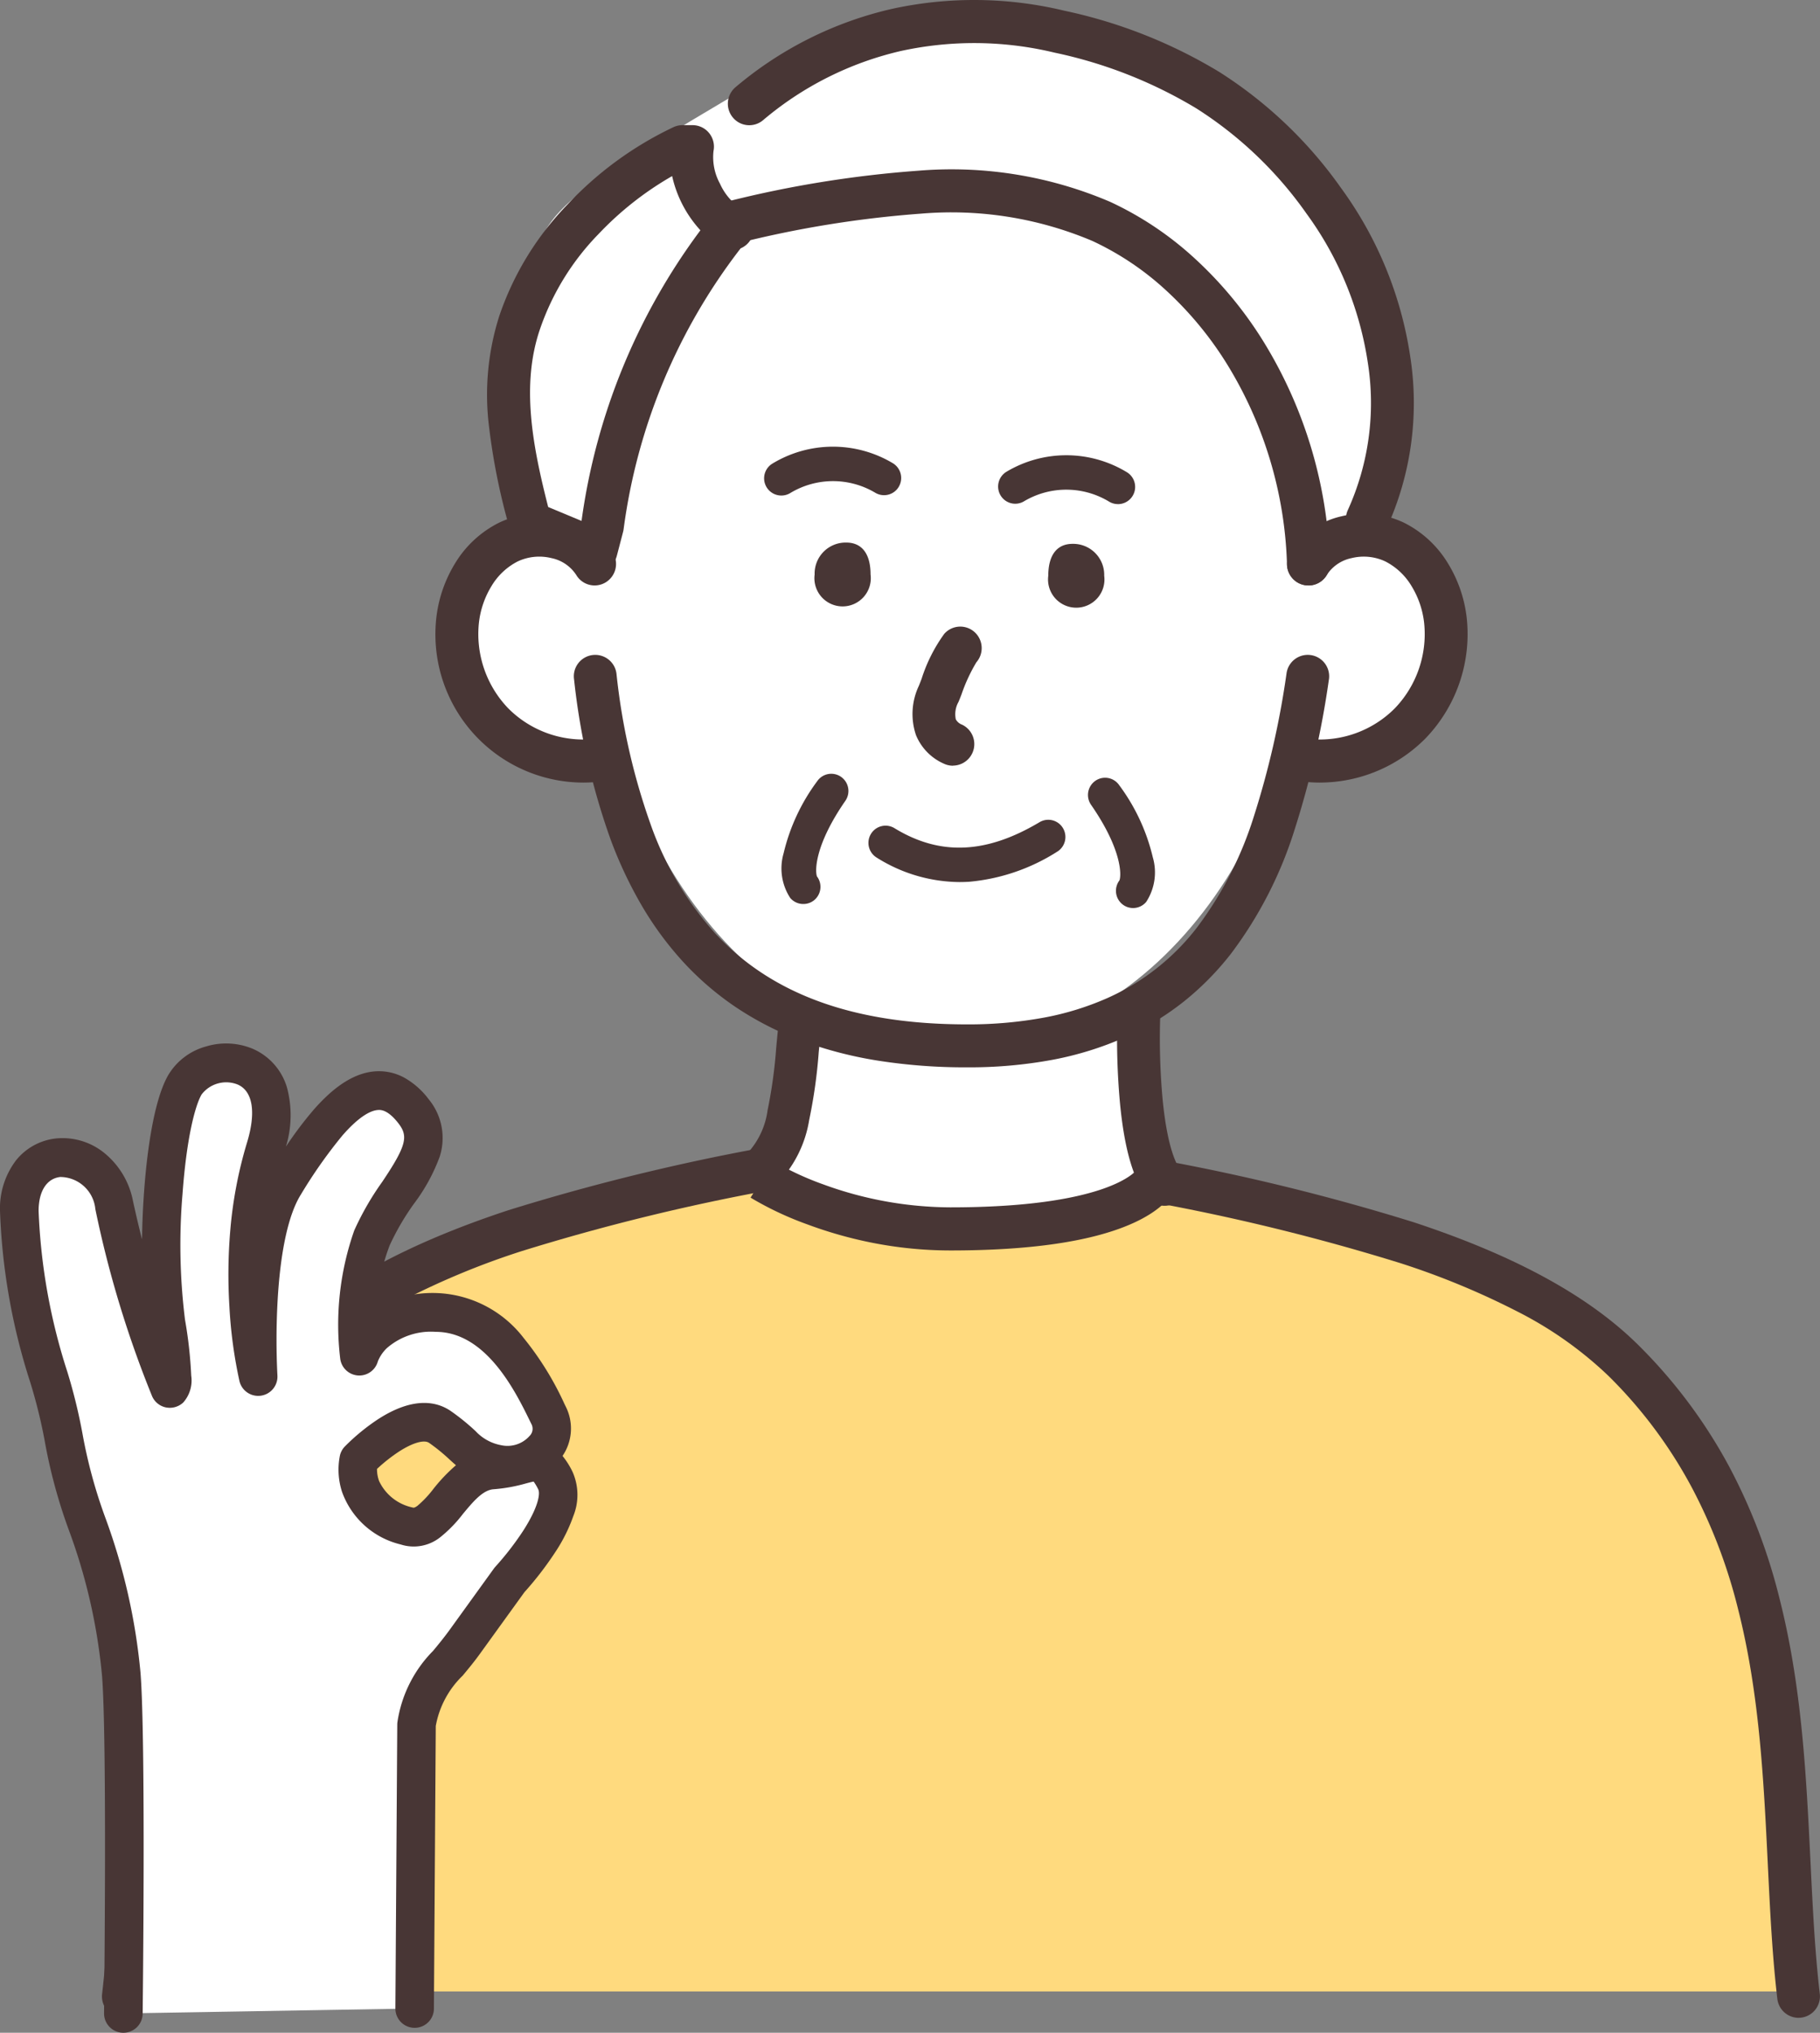
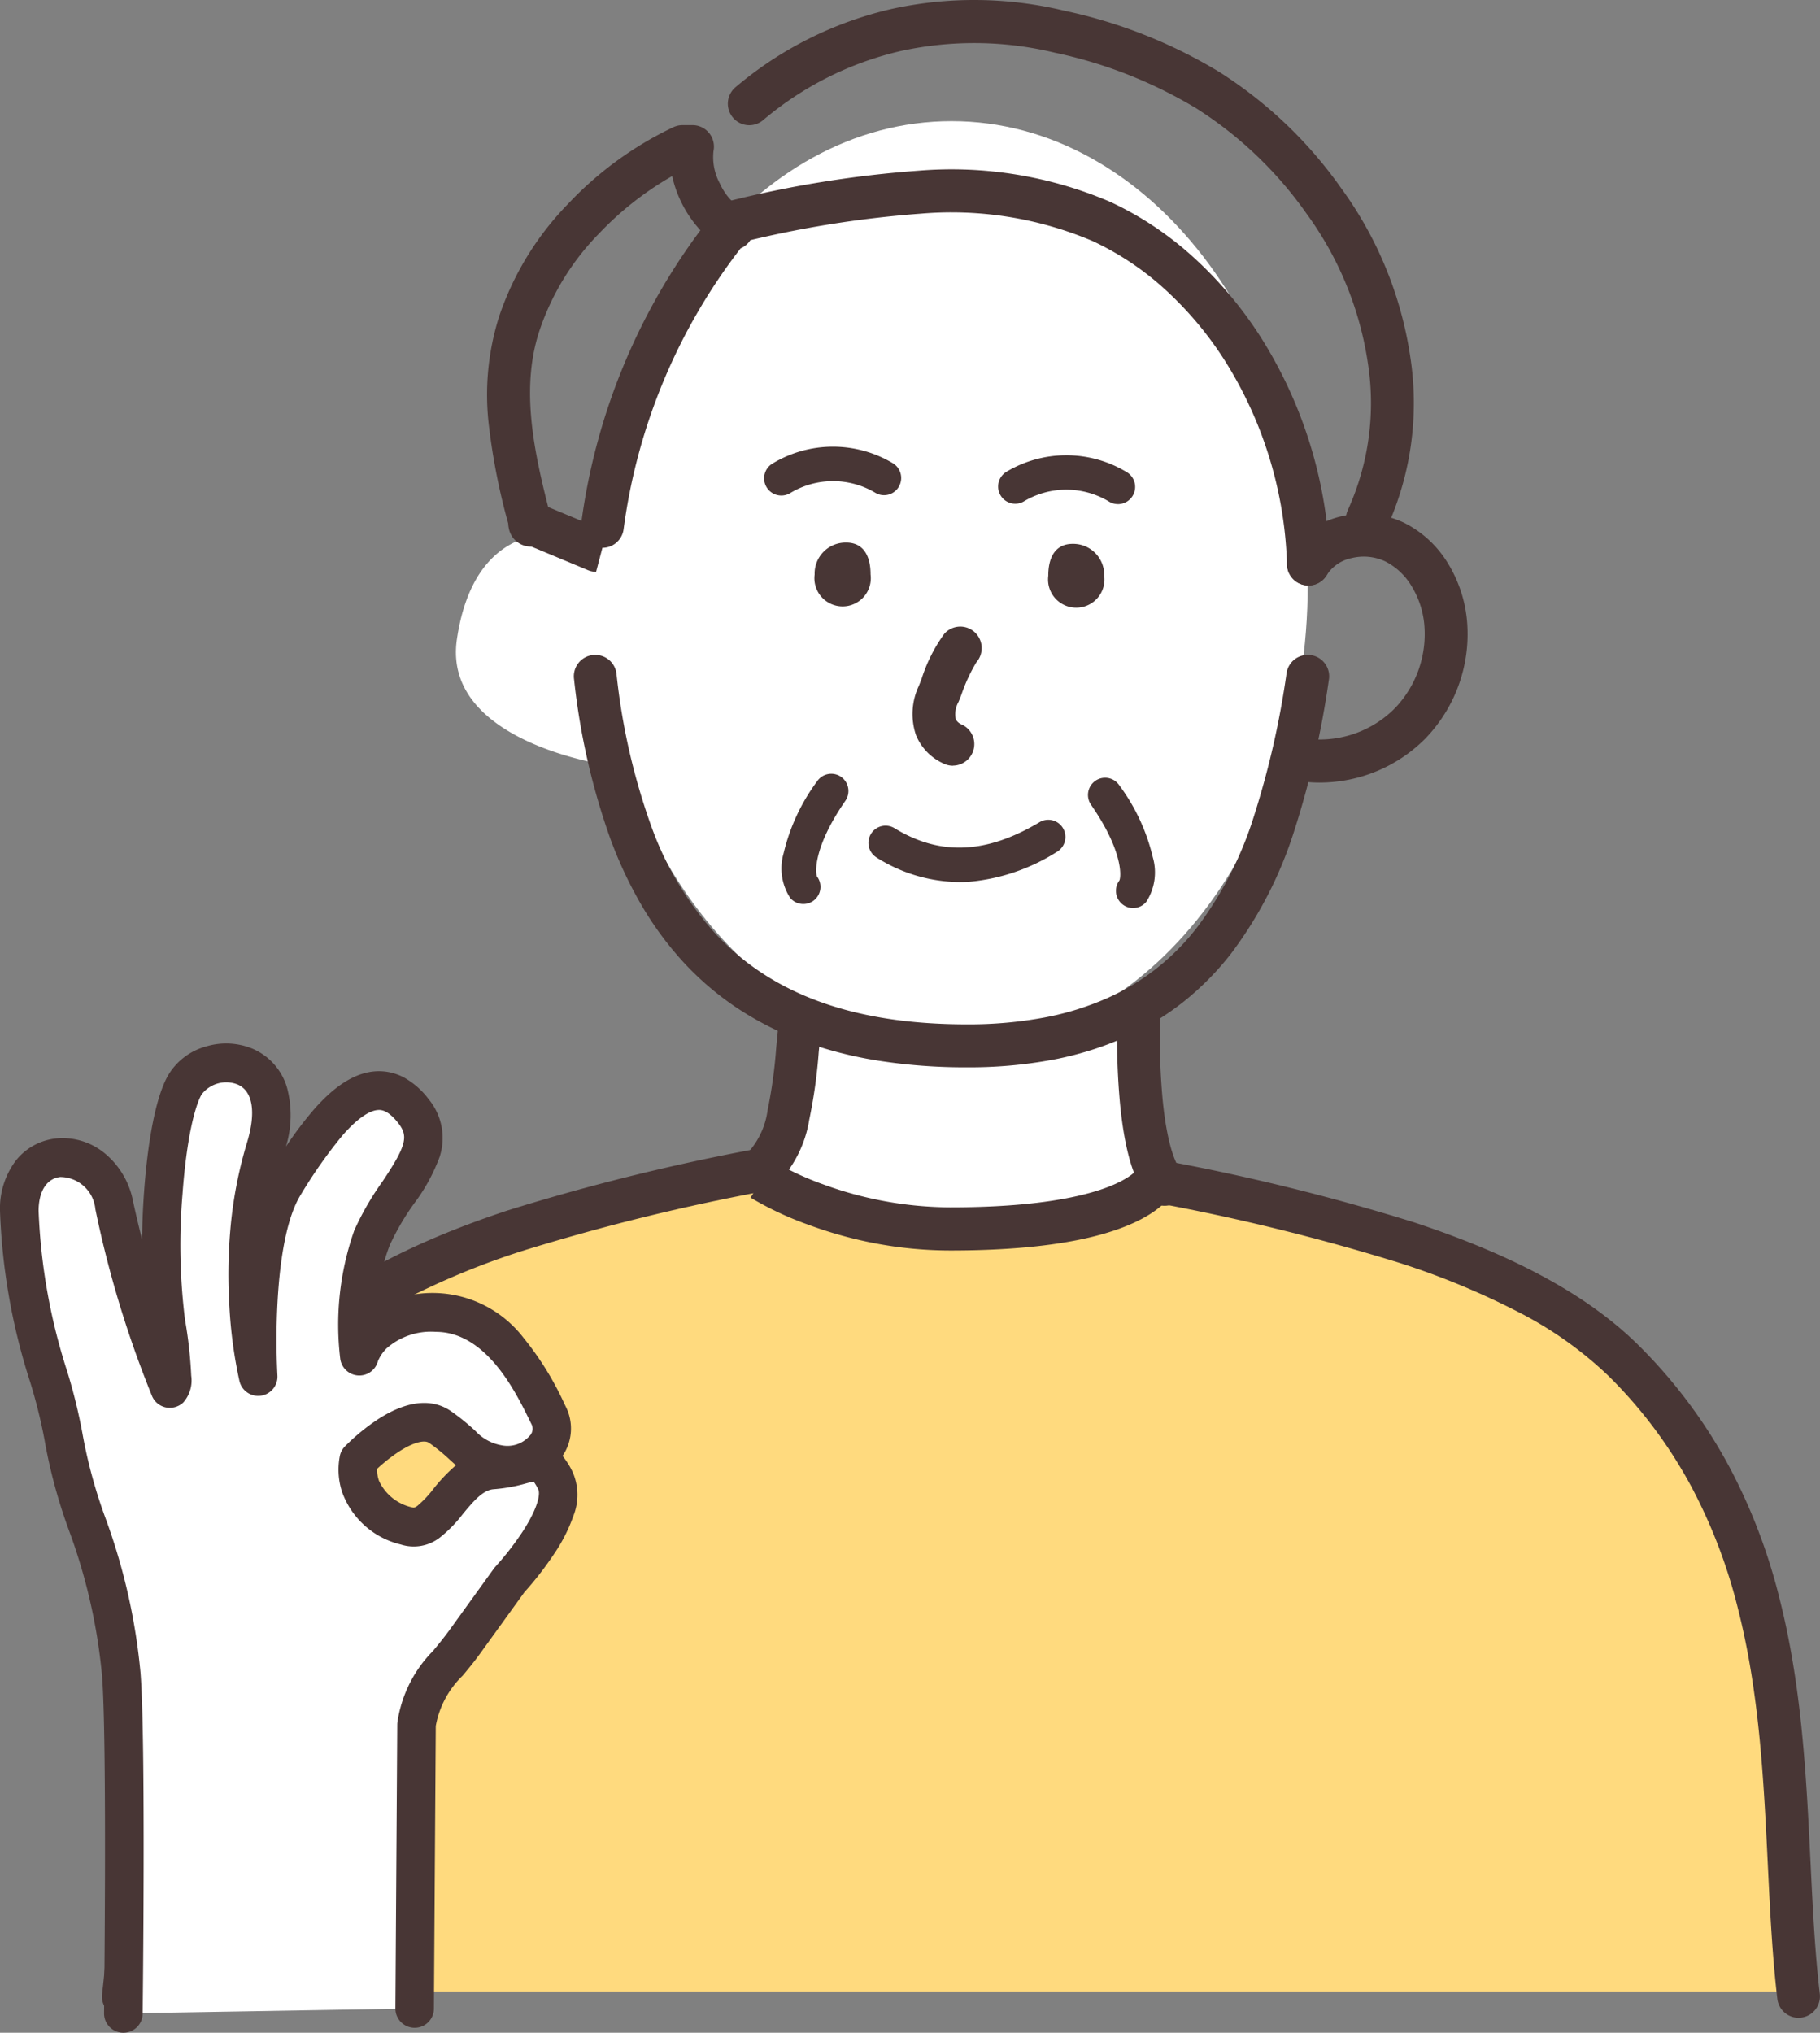
<svg xmlns="http://www.w3.org/2000/svg" width="120" height="134" viewBox="0 0 120 134">
  <rect x="0" y="0" width="120" height="134" fill="#808080" stroke="none" />
  <defs>
    <clipPath id="a">
      <rect width="120" height="134" fill="#ffdeaf" />
    </clipPath>
  </defs>
  <g clip-path="url(#a)">
    <path d="M14.4,190.575H124.861s2.372-36.439-14.79-44.229-27.446-9.075-43.4-9.294-33.229,3.486-41.4,11.835S14.4,190.575,14.4,190.575" transform="translate(-6.272 -59.299)" fill="#ffda7e" />
    <path d="M90.986,117.974s-.594,6.856-1.886,9.085-1.292,1.273-.964,1.324,7.1,4.087,14.4,3.26a52.7,52.7,0,0,0,12.542-2.944,13.832,13.832,0,0,1-1.573-5.97c-.1-3.44-.217-5.721-.217-5.721s-7.624,4.124-11.675,3.663a67.353,67.353,0,0,1-10.629-2.7" transform="translate(-38.3 -50.63)" fill="#fff" />
    <path d="M64.1,77.419c-.619,0-11.793-1.544-10.783-8.412s5.416-7.089,6.781-6.862a6.87,6.87,0,0,1,2.918,1.9Z" transform="translate(-23.191 -26.868)" fill="#fff" />
-     <path d="M150.975,76.337s10.69,2,9.448-9.461-9.448-2.183-9.448-2.183V76.337Z" transform="translate(-65.744 -26.459)" fill="#fff" />
-     <path d="M61.131,34.143c1.143,0,4.316,1.9,4.316,1.9s3.372-16.132,7.734-20.525,19.251-2.293,23.988-1.1,13.321,14.012,13.7,16.265.9,5.451.9,5.451l4.017-1.645s4.744-13.191-3.927-21.984S91.44-3.7,79,3.626,63.388,12.851,61.844,15.092s-3.769,8.272-2.662,13.361,1.948,5.689,1.948,5.689" transform="translate(-25.642 -0.279)" fill="#fff" />
    <path d="M116.5,44.61c0-16.861-10.515-30.53-23.486-30.53S69.525,27.749,69.525,44.61,80.04,75.14,93.011,75.14,116.5,61.471,116.5,44.61" transform="translate(-30.275 -6.093)" fill="#fff" />
    <path d="M13.317,190.7a1.414,1.414,0,0,1-1.4-1.585c.323-2.738.464-5.684.613-8.8.278-5.806.566-11.811,2.04-17.77a34.955,34.955,0,0,1,9.29-16.962c3.273-3.251,8.126-5.907,14.836-8.12a143.015,143.015,0,0,1,16.781-4.122,1.418,1.418,0,0,1,.552,2.782,140.7,140.7,0,0,0-16.453,4.036,51.12,51.12,0,0,0-7.708,3.185,25.08,25.08,0,0,0-6.024,4.257,29.925,29.925,0,0,0-5.489,7.434,36.017,36.017,0,0,0-3.046,8.2c-1.407,5.69-1.688,11.553-1.96,17.223-.152,3.17-.3,6.163-.63,9A1.414,1.414,0,0,1,13.317,190.7Z" transform="translate(-5.184 -57.683)" fill="#483635" />
    <path d="M176.241,191.306a1.414,1.414,0,0,1-1.4-1.252c-.333-2.823-.476-5.755-.628-8.859-.27-5.537-.55-11.262-1.955-16.808a35.073,35.073,0,0,0-3.043-8.015,30.5,30.5,0,0,0-5.5-7.374,25.079,25.079,0,0,0-6.024-4.257,51.117,51.117,0,0,0-7.708-3.185,140.707,140.707,0,0,0-16.453-4.036,1.418,1.418,0,0,1,.552-2.782,143.019,143.019,0,0,1,16.781,4.122c6.71,2.213,11.563,4.869,14.836,8.12a33.759,33.759,0,0,1,6,8.05,37.877,37.877,0,0,1,3.291,8.656c1.475,5.822,1.761,11.692,2.039,17.369.149,3.054.29,5.939.611,8.665a1.414,1.414,0,0,1-1.4,1.585Z" transform="translate(-57.654 -58.29)" fill="#483635" />
    <path d="M91.441,120.188c-.263,2.408-.426,7.117-2.437,8.862" transform="translate(-38.758 -52.006)" fill="#fff" />
    <path d="M87.916,129.387a1.405,1.405,0,0,1-1.069-.491,1.423,1.423,0,0,1,.146-2,5.165,5.165,0,0,0,1.286-2.784A31.73,31.73,0,0,0,88.847,120c.035-.376.068-.73.1-1.05a1.411,1.411,0,1,1,2.806.309c-.032.3-.064.64-.1,1a33.963,33.963,0,0,1-.63,4.489,7.81,7.81,0,0,1-2.19,4.288A1.4,1.4,0,0,1,87.916,129.387Z" transform="translate(-37.669 -50.924)" fill="#483635" />
    <path d="M132.992,117.807c-.1,2.421-.041,9.211,1.688,11.237" transform="translate(-57.9 -50.976)" fill="#fff" />
    <path d="M133.591,129.38a1.405,1.405,0,0,1-1.072-.495c-.954-1.118-1.563-3.164-1.862-6.257a47.186,47.186,0,0,1-.164-5.961,1.411,1.411,0,1,1,2.82.115,44.111,44.111,0,0,0,.153,5.572c.333,3.436,1,4.454,1.2,4.684a1.423,1.423,0,0,1-.152,2A1.4,1.4,0,0,1,133.591,129.38Z" transform="translate(-56.811 -49.894)" fill="#483635" />
    <path d="M100.836,140.721a26.687,26.687,0,0,1-5.3-.537A27.745,27.745,0,0,1,91.4,139a21.466,21.466,0,0,1-3.738-1.762l1.51-2.4,0,0a19.289,19.289,0,0,0,3.289,1.529,24.6,24.6,0,0,0,8.373,1.512c10.088,0,12.112-2.258,12.257-2.438a1.413,1.413,0,0,1,2.525,1.264c-.136.305-.752,1.374-2.955,2.312C110.014,140.15,106.035,140.721,100.836,140.721Z" transform="translate(-38.175 -58.29)" fill="#483635" />
-     <path d="M60.591,77.417a9.774,9.774,0,0,1-9.68-10.841,8.753,8.753,0,0,1,1.254-3.636,7.094,7.094,0,0,1,2.9-2.663,6.207,6.207,0,0,1,4.085-.419,5.361,5.361,0,0,1,3.41,2.412,1.422,1.422,0,0,1-.479,1.947,1.407,1.407,0,0,1-1.938-.481,2.568,2.568,0,0,0-1.647-1.119,3.352,3.352,0,0,0-2.205.215,4.277,4.277,0,0,0-1.73,1.615,5.891,5.891,0,0,0-.84,2.447,7.06,7.06,0,0,0,1.944,5.638,6.985,6.985,0,0,0,5.589,2.015,1.418,1.418,0,0,1,.288,2.822A9.241,9.241,0,0,1,60.591,77.417Z" transform="translate(-22.145 -25.828)" fill="#483635" />
    <path d="M152.444,77.417a9.242,9.242,0,0,1-.946-.048,1.418,1.418,0,0,1,.288-2.822,6.985,6.985,0,0,0,5.589-2.015,7.06,7.06,0,0,0,1.944-5.638,5.889,5.889,0,0,0-.84-2.447,4.276,4.276,0,0,0-1.73-1.615,3.352,3.352,0,0,0-2.206-.215,2.568,2.568,0,0,0-1.647,1.119,1.407,1.407,0,0,1-1.938.481,1.422,1.422,0,0,1-.479-1.947,5.361,5.361,0,0,1,3.41-2.412,6.207,6.207,0,0,1,4.085.419,7.094,7.094,0,0,1,2.9,2.662,8.753,8.753,0,0,1,1.254,3.635,9.9,9.9,0,0,1-2.742,7.952,9.822,9.822,0,0,1-6.937,2.89Z" transform="translate(-65.42 -25.828)" fill="#483635" />
    <path d="M107.426,99.365a10.375,10.375,0,0,1-5.455-1.613,1.138,1.138,0,0,1-.379-1.559,1.126,1.126,0,0,1,1.551-.381c3,1.832,6.041,1.706,9.568-.395a1.126,1.126,0,0,1,1.547.4,1.138,1.138,0,0,1-.4,1.555,12.944,12.944,0,0,1-5.783,1.973Q107.752,99.365,107.426,99.365Z" transform="translate(-44.168 -41.219)" fill="#483635" />
    <path d="M109.234,81.983a1.4,1.4,0,0,1-.6-.136,3.512,3.512,0,0,1-1.836-1.886,4.335,4.335,0,0,1,.191-3.244c.051-.127.114-.289.18-.46a10.44,10.44,0,0,1,1.493-2.964,1.407,1.407,0,0,1,1.992-.126,1.423,1.423,0,0,1,.126,2,11.107,11.107,0,0,0-.978,2.112c-.07.182-.137.354-.2.5a1.65,1.65,0,0,0-.178,1.143.761.761,0,0,0,.412.355,1.419,1.419,0,0,1-.6,2.7Z" transform="translate(-46.405 -31.507)" fill="#483635" />
    <path d="M97.229,63.046c1.018,0,1.6.728,1.6,2.105a1.86,1.86,0,1,1-3.688,0,2.045,2.045,0,0,1,2.09-2.105" transform="translate(-41.429 -27.28)" fill="#483635" />
    <path d="M124.033,63.2c-1.018,0-1.6.728-1.6,2.105a1.86,1.86,0,1,0,3.688,0,2.045,2.045,0,0,0-2.09-2.105" transform="translate(-53.316 -27.349)" fill="#483635" />
    <path d="M92.941,103.31a37.032,37.032,0,0,1-5.852-.439,26.367,26.367,0,0,1-5.045-1.31,20.968,20.968,0,0,1-4.269-2.169,19.586,19.586,0,0,1-3.5-2.986,21.754,21.754,0,0,1-2.757-3.727,27.776,27.776,0,0,1-2.071-4.388,45.725,45.725,0,0,1-2.409-10.549,1.411,1.411,0,1,1,2.8-.343,42.949,42.949,0,0,0,2.249,9.9,21.274,21.274,0,0,0,4.252,7.179c3.741,4.038,9.172,6,16.6,6a27.283,27.283,0,0,0,5.118-.452,18.8,18.8,0,0,0,4.137-1.279,15.332,15.332,0,0,0,5.95-4.7,24.157,24.157,0,0,0,3.719-7.29,57.316,57.316,0,0,0,2.148-9.4,1.412,1.412,0,1,1,2.789.435,60.077,60.077,0,0,1-2.262,9.873,26.924,26.924,0,0,1-4.172,8.134,18.861,18.861,0,0,1-3.11,3.162,18.257,18.257,0,0,1-3.914,2.377,21.612,21.612,0,0,1-4.757,1.475A30.087,30.087,0,0,1,92.941,103.31Z" transform="translate(-29.187 -32.951)" fill="#483635" />
-     <path d="M64.087,43.986a1.4,1.4,0,0,1-.541-.108L59.82,42.323h-.062a1.478,1.478,0,0,1-1.422-1.18,1.827,1.827,0,0,1-.045-.345,42.452,42.452,0,0,1-1.257-6.322,17.073,17.073,0,0,1,.672-7.363,19.581,19.581,0,0,1,4.518-7.365,23.151,23.151,0,0,1,6.966-5.075,1.406,1.406,0,0,1,.585-.131l.659,0a1.407,1.407,0,0,1,1.1.517,1.423,1.423,0,0,1,.294,1.182,3.642,3.642,0,0,0,.425,2.158,3.879,3.879,0,0,0,1.476,1.7,1.421,1.421,0,0,1-.113,2.564A38.538,38.538,0,0,0,65.9,41.179a1.425,1.425,0,0,1-.033.168l-.206.789-.207.792a1.412,1.412,0,0,1-1.365,1.058Zm-3.16-4.272,2.2.917a41.431,41.431,0,0,1,7.837-19.158A7.79,7.79,0,0,1,69.1,17.9a21.078,21.078,0,0,0-4.834,3.8,16.732,16.732,0,0,0-3.879,6.286l-.01.029C59.142,31.654,59.879,35.621,60.927,39.714Z" transform="translate(-24.783 -6.292)" fill="#483635" />
+     <path d="M64.087,43.986a1.4,1.4,0,0,1-.541-.108L59.82,42.323h-.062a1.478,1.478,0,0,1-1.422-1.18,1.827,1.827,0,0,1-.045-.345,42.452,42.452,0,0,1-1.257-6.322,17.073,17.073,0,0,1,.672-7.363,19.581,19.581,0,0,1,4.518-7.365,23.151,23.151,0,0,1,6.966-5.075,1.406,1.406,0,0,1,.585-.131l.659,0a1.407,1.407,0,0,1,1.1.517,1.423,1.423,0,0,1,.294,1.182,3.642,3.642,0,0,0,.425,2.158,3.879,3.879,0,0,0,1.476,1.7,1.421,1.421,0,0,1-.113,2.564A38.538,38.538,0,0,0,65.9,41.179a1.425,1.425,0,0,1-.033.168a1.412,1.412,0,0,1-1.365,1.058Zm-3.16-4.272,2.2.917a41.431,41.431,0,0,1,7.837-19.158A7.79,7.79,0,0,1,69.1,17.9a21.078,21.078,0,0,0-4.834,3.8,16.732,16.732,0,0,0-3.879,6.286l-.01.029C59.142,31.654,59.879,35.621,60.927,39.714Z" transform="translate(-24.783 -6.292)" fill="#483635" />
    <path d="M92.735,98.494a1.124,1.124,0,0,1-.865-.4,3.563,3.563,0,0,1-.435-2.945,12.944,12.944,0,0,1,2.217-4.753,1.126,1.126,0,0,1,1.572-.283,1.138,1.138,0,0,1,.282,1.579c-2.051,2.961-2,4.651-1.872,4.985a1.138,1.138,0,0,1-.173,1.555A1.121,1.121,0,0,1,92.735,98.494Z" transform="translate(-39.768 -38.902)" fill="#483635" />
    <path d="M130.041,98.963a1.121,1.121,0,0,1-.726-.266,1.139,1.139,0,0,1-.173-1.555c.133-.334.18-2.024-1.872-4.985a1.138,1.138,0,0,1,.282-1.579,1.126,1.126,0,0,1,1.572.283,12.944,12.944,0,0,1,2.217,4.753,3.563,3.563,0,0,1-.434,2.945A1.125,1.125,0,0,1,130.041,98.963Z" transform="translate(-55.333 -39.105)" fill="#483635" />
    <path d="M90.387,55.125a1.135,1.135,0,0,1-.6-2.1A7.7,7.7,0,0,1,97.746,53a1.138,1.138,0,0,1,.375,1.56,1.126,1.126,0,0,1-1.552.376,5.448,5.448,0,0,0-5.587.02A1.12,1.12,0,0,1,90.387,55.125Z" transform="translate(-38.868 -22.459)" fill="#483635" />
    <path d="M124.471,56.121a1.119,1.119,0,0,1-.595-.171,5.447,5.447,0,0,0-5.586-.02,1.126,1.126,0,0,1-1.552-.376,1.138,1.138,0,0,1,.375-1.56,7.694,7.694,0,0,1,7.956.029,1.135,1.135,0,0,1-.6,2.1Z" transform="translate(-50.762 -22.89)" fill="#483635" />
    <path d="M122.436,47.135a1.415,1.415,0,0,1-1.41-1.371,26.664,26.664,0,0,0-3.968-13.241,23.131,23.131,0,0,0-4.018-4.852,18.919,18.919,0,0,0-4.845-3.246,23.842,23.842,0,0,0-11.305-1.8,70.724,70.724,0,0,0-12.1,1.957,1.418,1.418,0,0,1-.635-2.764,73.249,73.249,0,0,1,12.595-2.026,26.555,26.555,0,0,1,12.617,2.055,21.734,21.734,0,0,1,5.571,3.726,25.964,25.964,0,0,1,4.513,5.445,29.513,29.513,0,0,1,4.4,14.654,1.415,1.415,0,0,1-1.363,1.465Z" transform="translate(-36.169 -8.541)" fill="#483635" />
    <path d="M127.167,35.629a1.4,1.4,0,0,1-.6-.136,1.421,1.421,0,0,1-.673-1.888,17.061,17.061,0,0,0,1.309-9.7,22.24,22.24,0,0,0-4.041-9.823,25.737,25.737,0,0,0-7.271-6.942,30.149,30.149,0,0,0-9.337-3.67,22.621,22.621,0,0,0-10.144-.108,21.562,21.562,0,0,0-9.088,4.566,1.407,1.407,0,0,1-1.987-.186,1.423,1.423,0,0,1,.185-2A24.352,24.352,0,0,1,95.787.593a25.405,25.405,0,0,1,11.4.11,32.9,32.9,0,0,1,10.2,4.025,28.507,28.507,0,0,1,8.065,7.684A25.094,25.094,0,0,1,130,23.5a19.9,19.9,0,0,1-1.552,11.317A1.411,1.411,0,0,1,127.167,35.629Z" transform="translate(-37.018 0.001)" fill="#483635" />
    <path d="M9.111,186.168s.211-17.886-.136-22.339c-.548-7.015-3.1-10.909-3.818-15.693-.475-3.173-2.921-8.858-2.907-14.872.01-4.671,5.341-4.582,6.253-.393a69.711,69.711,0,0,0,3.664,12.1s.46.12-.248-4.33-.177-13.181,1.24-15.673,7.266-2.192,5.312,4.189A31.71,31.71,0,0,0,18,144.193s-.563-9.009,1.739-12.683,5.573-8.593,8.5-4.811c2.052,2.651-1.319,4.964-2.736,8.345a17.577,17.577,0,0,0-.837,7.791s.788-2.877,5.039-2.877,6.478,4.817,7.439,6.775-1.493,3.738-3.462,3.2S31.972,148.9,30,147.518s-5.374,2.16-5.374,2.16-.759,3.1,3.155,4.359c2.152.692,3.075-3.518,5.654-3.7s3.1-1.424,4.169.712-3.028,6.537-3.028,6.537l-2.949,4.085c-1.455,2.015-2.873,2.987-3.18,5.457l-.123,18.716" transform="translate(-0.98 -53.444)" fill="#fff" />
    <path d="M8.132,186.469H8.116a1.274,1.274,0,0,1-1.255-1.291c0-.178.207-17.879-.132-22.225a37.559,37.559,0,0,0-2.2-9.648,34.916,34.916,0,0,1-1.6-5.955A34.608,34.608,0,0,0,2,143.608a41.345,41.345,0,0,1-2-11.322,5.235,5.235,0,0,1,1.059-3.33,3.913,3.913,0,0,1,2.639-1.44,4.362,4.362,0,0,1,3.142.927,5.389,5.389,0,0,1,1.925,3.181q.29,1.334.6,2.545c.013-1.033.058-2.1.136-3.168.151-2.082.557-5.843,1.581-7.643a4.178,4.178,0,0,1,2.483-1.9,4.562,4.562,0,0,1,3.119.156,4.021,4.021,0,0,1,2.232,2.525,7.064,7.064,0,0,1-.064,3.915,24.6,24.6,0,0,1,1.819-2.417c1.438-1.648,2.794-2.481,4.144-2.549a3.493,3.493,0,0,1,1.874.44,5.2,5.2,0,0,1,1.581,1.41,4.009,4.009,0,0,1,.717,3.791A11.985,11.985,0,0,1,27.3,131.81a16.529,16.529,0,0,0-1.607,2.754,12.537,12.537,0,0,0-.827,4.076,7.573,7.573,0,0,1,9.663,2.032,20.125,20.125,0,0,1,2.685,4.339l.088.18a3.21,3.21,0,0,1-.212,3.253,5.291,5.291,0,0,1,.665,1.059,3.739,3.739,0,0,1,.049,2.9,10.752,10.752,0,0,1-1.234,2.446,21.879,21.879,0,0,1-1.993,2.578l-2.906,4.024c-.4.559-.807,1.045-1.162,1.474a6.111,6.111,0,0,0-1.777,3.321l-.122,18.637a1.27,1.27,0,1,1-2.54-.017l.123-18.716a1.281,1.281,0,0,1,.01-.15,8.437,8.437,0,0,1,2.355-4.709c.346-.417.7-.849,1.058-1.339l2.949-4.085a1.274,1.274,0,0,1,.1-.122,19.379,19.379,0,0,0,1.8-2.32c1.074-1.657,1.15-2.522,1.025-2.772a3.284,3.284,0,0,0-.306-.519c-.13.024-.331.077-.5.122a10.712,10.712,0,0,1-2.139.385c-.712.049-1.352.819-2.029,1.634a8.743,8.743,0,0,1-1.5,1.538,2.807,2.807,0,0,1-2.6.467,5.458,5.458,0,0,1-3.867-3.475,4.725,4.725,0,0,1-.134-2.4,1.278,1.278,0,0,1,.319-.581,13.715,13.715,0,0,1,2.172-1.786c2.407-1.565,3.963-1.154,4.845-.533a14.712,14.712,0,0,1,1.614,1.312,3.041,3.041,0,0,0,1.673.919,1.945,1.945,0,0,0,1.877-.607.662.662,0,0,0,.116-.8l-.09-.184c-.934-1.909-2.877-5.88-6.211-5.88a4.425,4.425,0,0,0-3.223,1.073,2.512,2.512,0,0,0-.591.867,1.269,1.269,0,0,1-2.484-.171,18.749,18.749,0,0,1,.925-8.453A18.754,18.754,0,0,1,25.2,130.38c1.652-2.455,1.711-3.032,1.06-3.873-.7-.9-1.168-.875-1.324-.867-.425.021-1.18.33-2.36,1.682a31.923,31.923,0,0,0-2.739,3.893c-.824,1.315-1.356,3.764-1.538,7.082a46.833,46.833,0,0,0-.008,4.841,1.27,1.27,0,0,1-2.5.385,30.282,30.282,0,0,1-.665-4.921,34.258,34.258,0,0,1,.055-5,28.088,28.088,0,0,1,1.1-5.795c.615-2.007.393-3.409-.609-3.845a2.038,2.038,0,0,0-2.386.664c-.43.757-.986,2.878-1.253,6.562a40.021,40.021,0,0,0,.165,8.276,28.6,28.6,0,0,1,.41,3.686,2.186,2.186,0,0,1-.528,1.775,1.3,1.3,0,0,1-1.207.306,1.272,1.272,0,0,1-.843-.719,70.421,70.421,0,0,1-3.744-12.341,2.335,2.335,0,0,0-2.314-2.114c-.891.1-1.425.932-1.427,2.237a39.284,39.284,0,0,0,1.9,10.622,35.969,35.969,0,0,1,.993,4.058,33.008,33.008,0,0,0,1.5,5.524,40.231,40.231,0,0,1,2.328,10.259c.348,4.46.149,21.722.14,22.454A1.273,1.273,0,0,1,8.132,186.469ZM24.858,149.3a2.283,2.283,0,0,0,.137.8,3.151,3.151,0,0,0,2.193,1.74c.07.023.131.042.336-.107a7.008,7.008,0,0,0,1.04-1.1,11.232,11.232,0,0,1,1.5-1.576c-.135-.114-.269-.235-.412-.366a12.132,12.132,0,0,0-1.358-1.106c-.324-.228-1.081-.011-1.977.566A10.938,10.938,0,0,0,24.858,149.3Z" transform="translate(0 -52.469)" fill="#483635" />
  </g>
</svg>